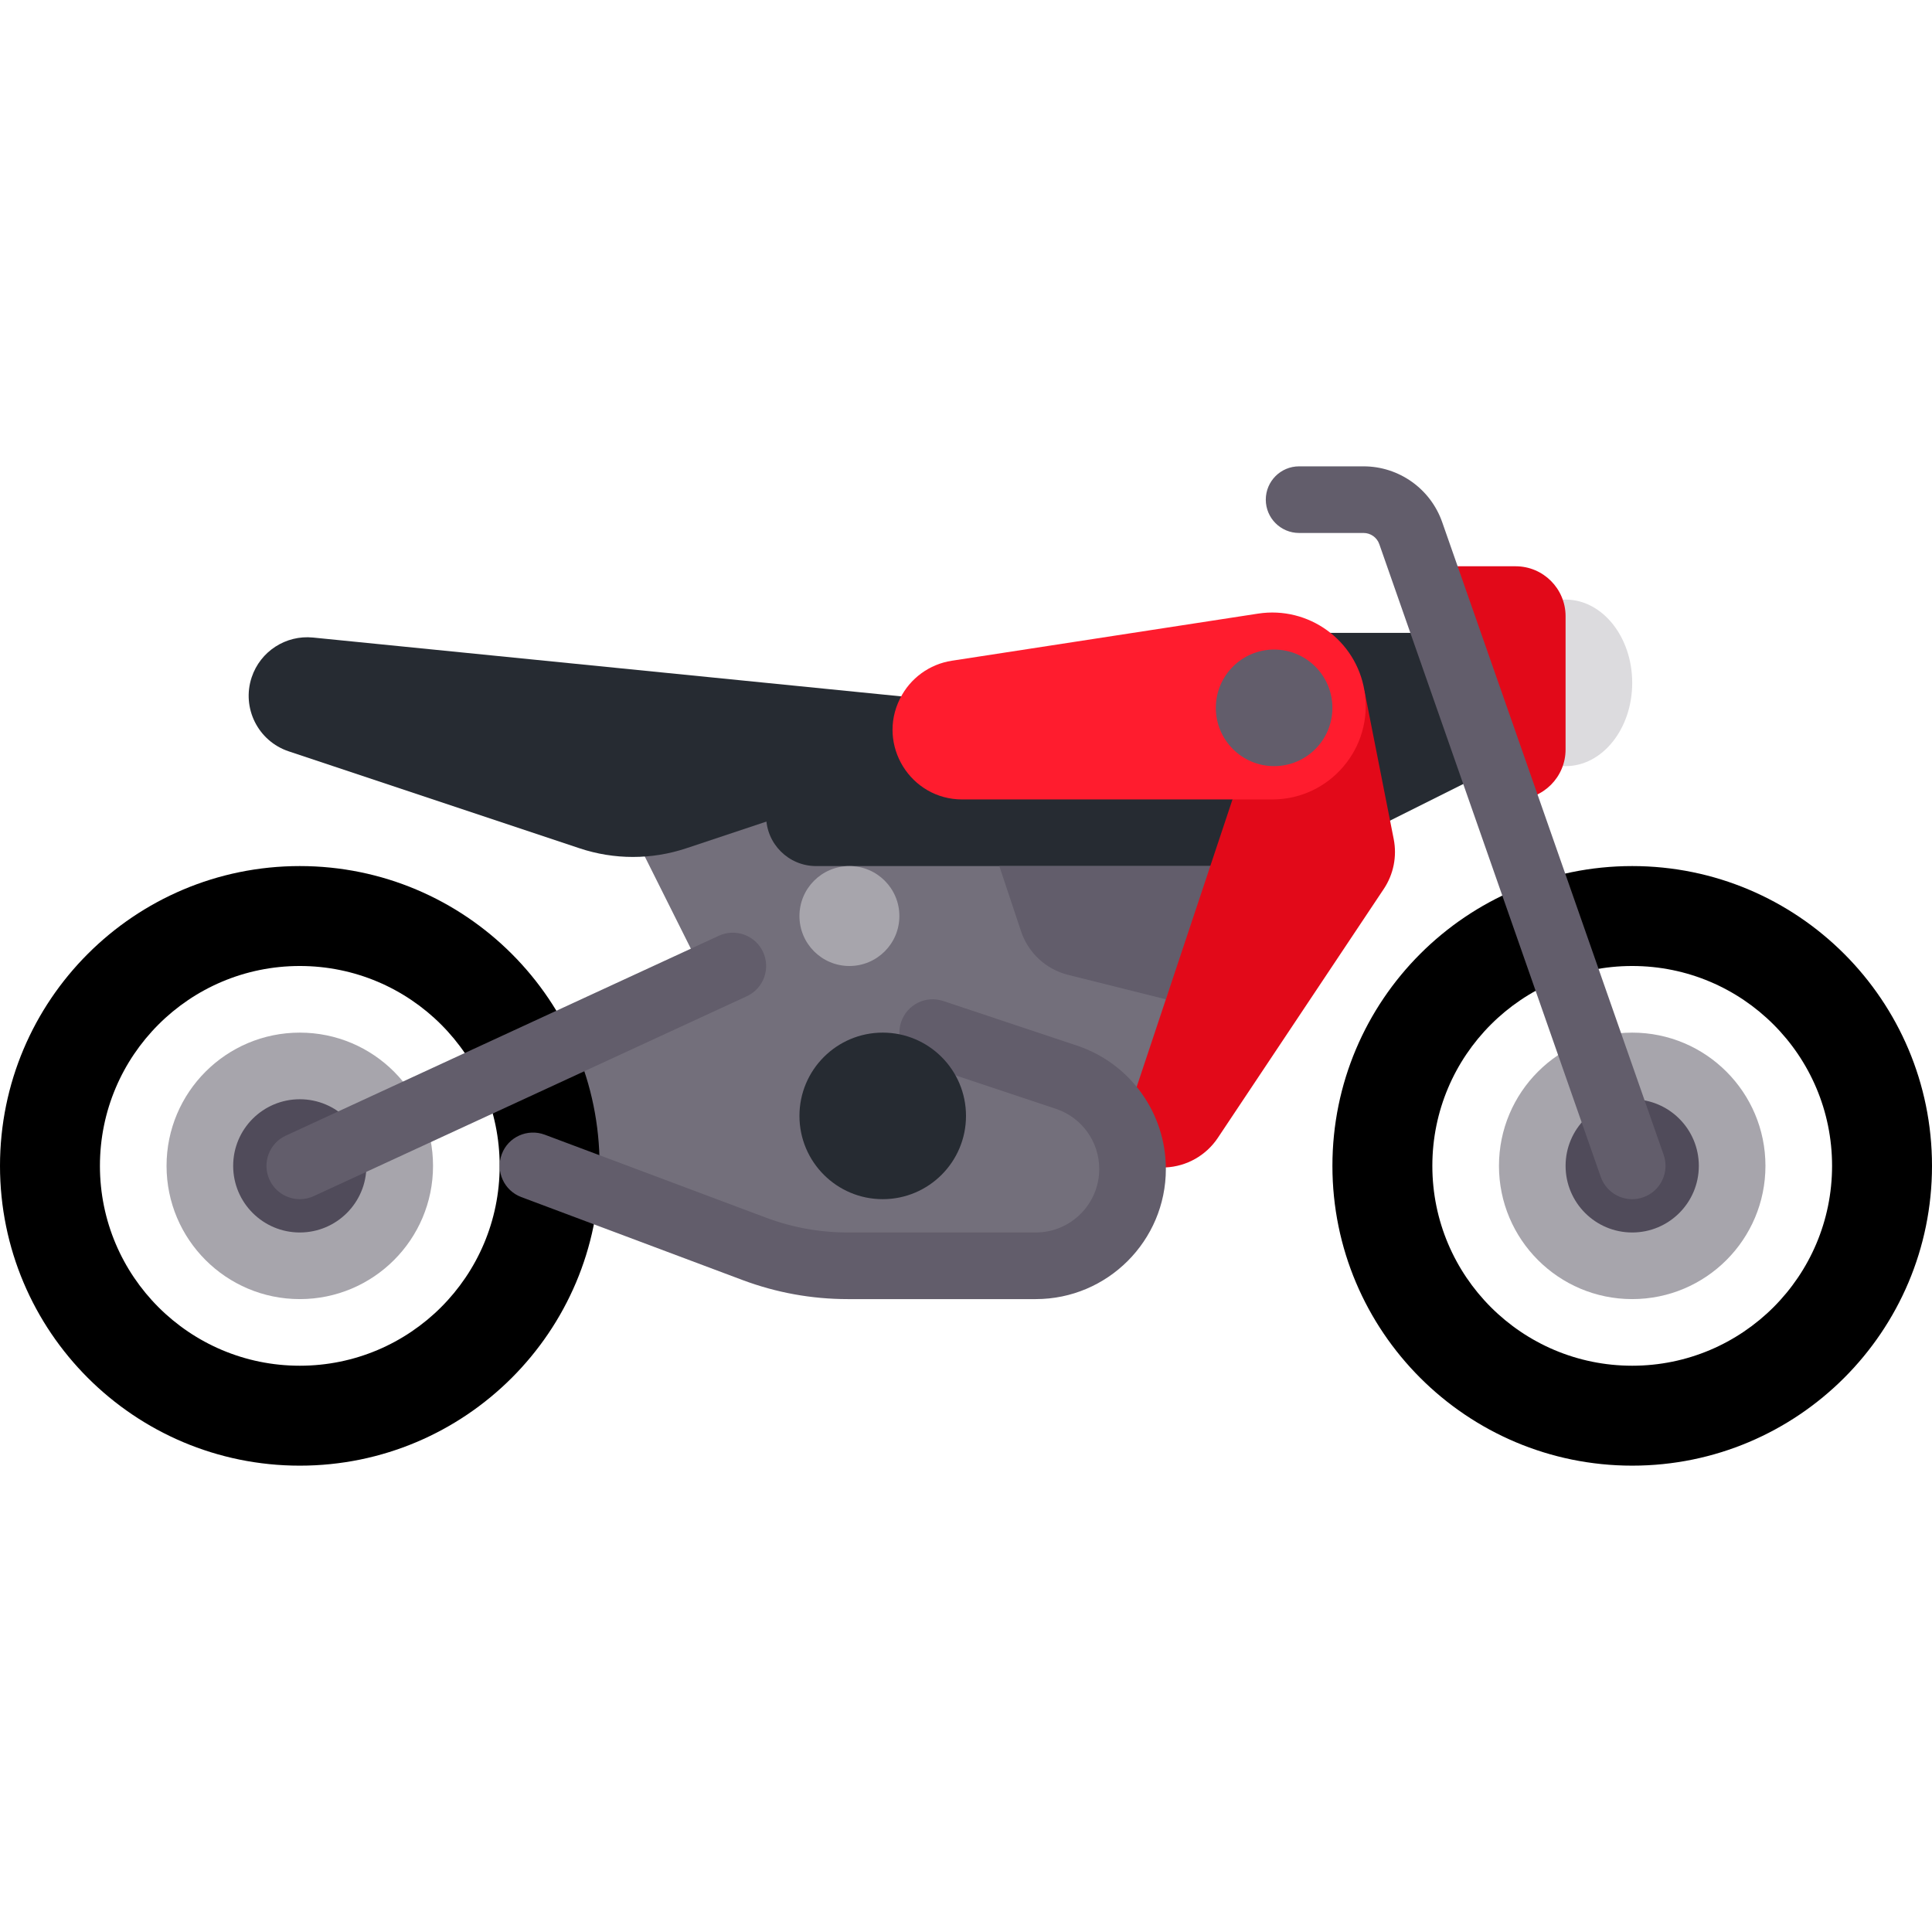
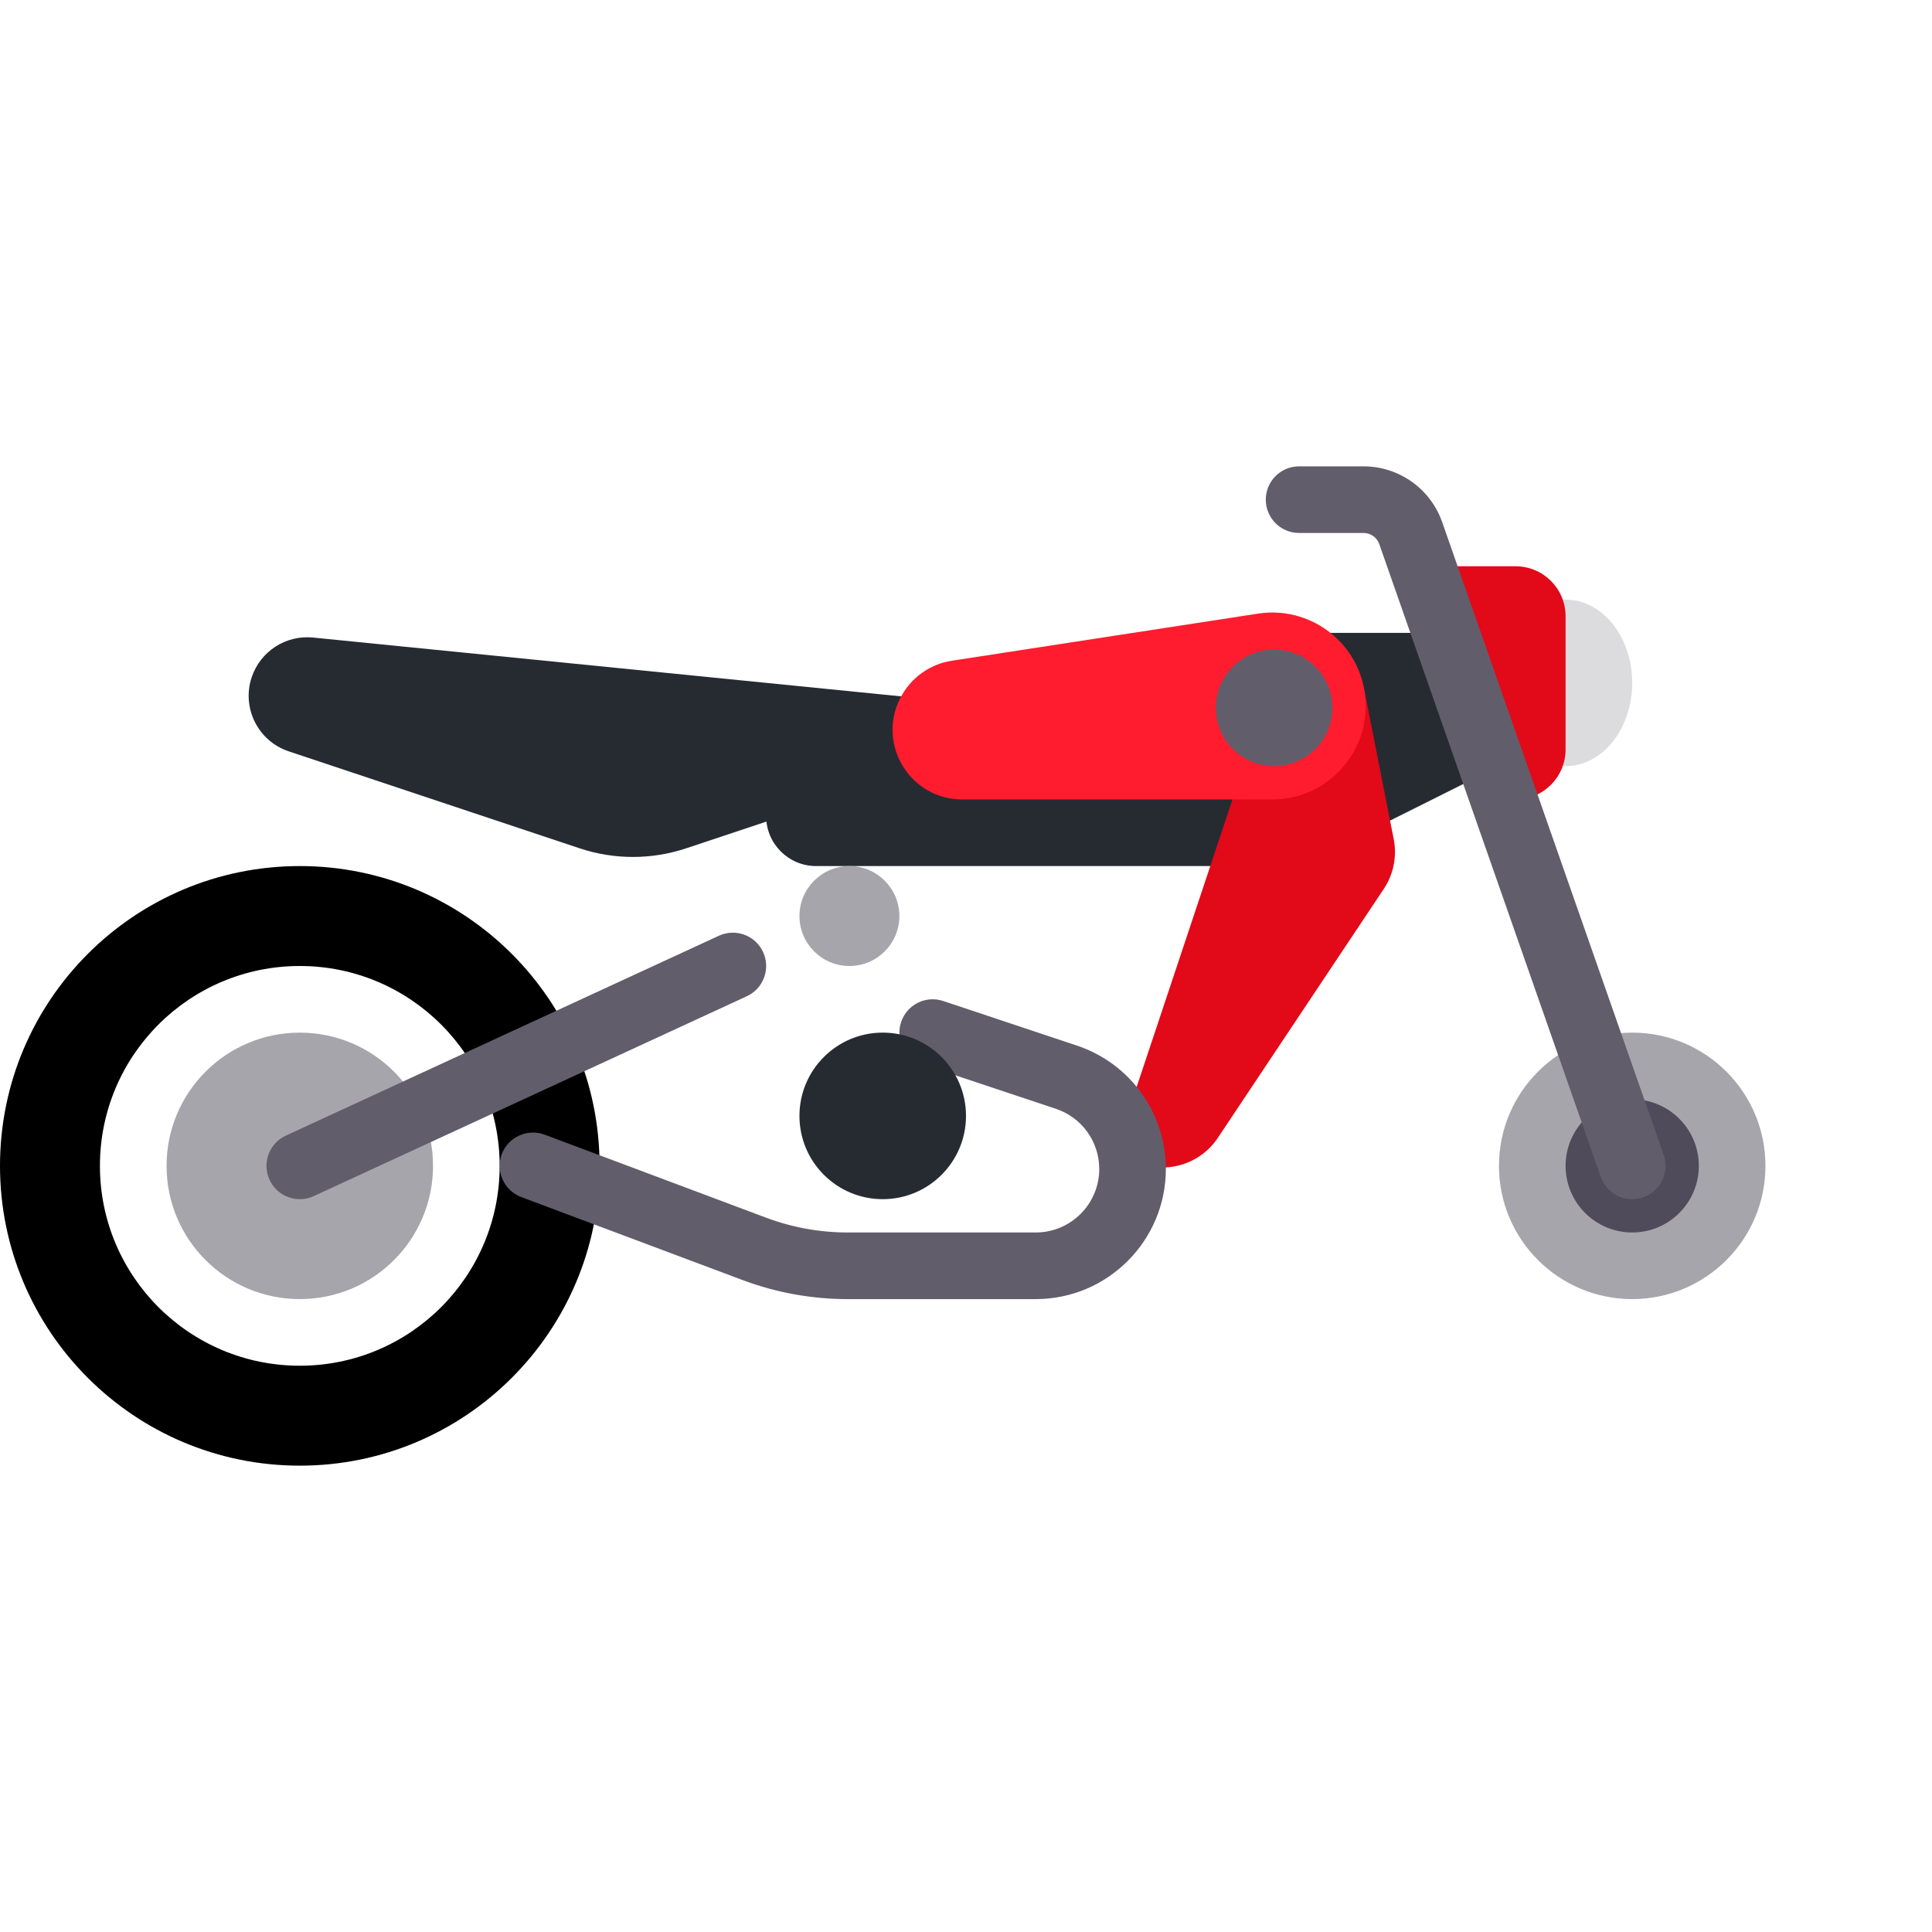
<svg xmlns="http://www.w3.org/2000/svg" xmlns:ns1="http://sodipodi.sourceforge.net/DTD/sodipodi-0.dtd" xmlns:ns2="http://www.inkscape.org/namespaces/inkscape" version="1.1" id="Layer_1" x="0px" y="0px" viewBox="0 0 512 512" style="enable-background:new 0 0 512 512;" xml:space="preserve" ns1:docname="motor-sports.svg" ns2:version="0.92.5 (2060ec1f9f, 2020-04-08)">
  <defs id="defs81" />
  <ns1:namedview pagecolor="#ffffff" bordercolor="#666666" borderopacity="1" objecttolerance="10" gridtolerance="10" guidetolerance="10" ns2:pageopacity="0" ns2:pageshadow="2" ns2:window-width="1720" ns2:window-height="1316" id="namedview79" showgrid="false" ns2:zoom="0.4609375" ns2:cx="136.66015" ns2:cy="659.17047" ns2:window-x="1720" ns2:window-y="40" ns2:window-maximized="0" ns2:current-layer="Layer_1" />
  <polygon style="fill:#262b32;fill-opacity:1" points="397.241,203.034 361.931,220.69 344.276,167.724 379.586,167.724 " id="polygon2" />
  <ellipse style="fill:#DCDBDE;" cx="414.897" cy="180.966" rx="17.655" ry="22.069" id="ellipse4" />
  <path style="fill:#e20919;fill-opacity:1" d="M379.586,150.069h22.069c7.313,0,13.241,5.929,13.241,13.241v35.31  c0,7.313-5.929,13.241-13.241,13.241h-4.414L379.586,150.069z" id="path6" />
-   <polygon style="fill:#736F7B;" points="326.621,203.034 158.897,203.034 185.379,256 150.069,282.483 141.241,308.966   211.862,335.448 282.483,335.448 300.138,308.966 308.966,308.966 326.621,247.172 " id="polygon8" />
  <path style="fill:#262b32;fill-opacity:1" d="M216.276,229.517h105.931c7.313,0,13.241-5.929,13.241-13.241l0,0  c0-7.313-5.929-13.241-13.241-13.241H216.276c-7.313,0-13.241,5.929-13.241,13.241l0,0  C203.034,223.588,208.963,229.517,216.276,229.517z" id="path10" />
-   <path style="fill:#625D6B;" d="M264.828,229.517l5.763,17.289c1.909,5.727,6.611,10.081,12.467,11.545l25.908,6.476l13.241-35.31  H264.828z" id="path12" />
  <path style="fill:#e20919;fill-opacity:1" d="M361.588,183.023l7.761,39.346c0.903,4.578-0.043,9.327-2.632,13.209l-43.976,65.964  c-3.112,4.668-8.256,7.578-13.858,7.842l-8.745,0.413V291.31l26.483-79.448L361.588,183.023z" id="path14" />
  <path style="fill:#000000;fill-opacity:1" d="M79.448,229.517C35.571,229.517,0,265.088,0,308.966s35.571,79.448,79.448,79.448  s79.448-35.571,79.448-79.448S123.326,229.517,79.448,229.517z M79.448,361.931c-29.252,0-52.966-23.713-52.966-52.966  c0-29.252,23.713-52.966,52.966-52.966s52.966,23.713,52.966,52.966C132.414,338.218,108.701,361.931,79.448,361.931z" id="path16" />
  <circle style="fill:#A7A5AC;" cx="79.448" cy="308.966" r="35.31" id="circle18" />
  <g id="g24">
-     <circle style="fill:#504B5A;" cx="79.448" cy="308.966" r="17.655" id="circle20" />
-     <path style="fill:#000000;fill-opacity:1" d="M432.552,229.517c-43.878,0-79.448,35.571-79.448,79.448s35.571,79.448,79.448,79.448   S512,352.843,512,308.966S476.429,229.517,432.552,229.517z M432.552,361.931c-29.252,0-52.966-23.713-52.966-52.966   c0-29.252,23.713-52.966,52.966-52.966c29.252,0,52.966,23.713,52.966,52.966C485.517,338.218,461.804,361.931,432.552,361.931z" id="path22" />
-   </g>
+     </g>
  <circle style="fill:#A7A5AC;" cx="432.552" cy="308.966" r="35.31" id="circle26" />
  <circle style="fill:#504B5A;" cx="432.552" cy="308.966" r="17.655" id="circle28" />
  <g id="g36">
    <path style="fill:#625D6B;" d="M432.552,317.798c-3.647,0-7.06-2.28-8.337-5.913l-58.689-167.686   c-0.612-1.768-2.293-2.957-4.163-2.957h-17.087c-4.879,0-8.828-3.953-8.828-8.828s3.948-8.828,8.828-8.828h17.086   c9.362,0,17.732,5.935,20.828,14.772l58.698,167.69c1.603,4.604-0.819,9.638-5.422,11.25   C434.5,317.633,433.517,317.798,432.552,317.798z" id="path30" />
    <path style="fill:#625D6B;" d="M79.457,317.793c-3.336,0-6.535-1.901-8.025-5.129c-2.044-4.427-0.113-9.673,4.319-11.715   l114.759-52.966c4.431-2.039,9.681-0.104,11.715,4.319c2.044,4.427,0.113,9.673-4.319,11.715L83.147,316.983   C81.949,317.535,80.69,317.793,79.457,317.793z" id="path32" />
    <path style="fill:#262b32;fill-opacity:1" d="M247.172,203.034l-65.324,21.774c-9.169,3.057-19.08,3.057-28.248,0l-77.089-25.696   c-8.128-2.709-12.521-11.496-9.812-19.624l0,0c2.293-6.879,9.046-11.253,16.262-10.531l164.212,16.422V203.034z" id="path34" />
  </g>
  <path style="fill:#ff1c2e;fill-opacity:1" d="M361.588,183.023L361.588,183.023c2.516,15.096-9.126,28.839-24.43,28.839h-82.153  c-13.715,0-22.635-14.433-16.502-26.7l0.039-0.076c2.676-5.353,7.782-9.075,13.696-9.984l81.154-12.486  C346.792,160.554,359.359,169.65,361.588,183.023z" id="path38" />
  <path style="fill:#625D6B;" d="M274.492,344.276h-49.827c-9.56,0-18.94-1.703-27.896-5.056l-58.63-21.987  c-4.561-1.716-6.871-6.802-5.164-11.367c1.707-4.574,6.802-6.858,11.371-5.169l58.63,21.987c6.957,2.612,14.259,3.935,21.689,3.935  h49.827c9.276,0,16.819-7.548,16.819-16.823c0-7.25-4.621-13.664-11.509-15.957l-35.423-11.81  c-4.621-1.543-7.121-6.543-5.578-11.168c1.543-4.621,6.5-7.134,11.164-5.582l35.423,11.81c14.104,4.704,23.578,17.846,23.578,32.708  C308.966,328.81,293.5,344.276,274.492,344.276z" id="path40" />
  <circle style="fill:#262b32;fill-opacity:1" cx="233.931" cy="295.724" r="22.069" id="circle42" />
  <circle style="fill:#A7A5AC;" cx="225.103" cy="242.759" r="13.241" id="circle44" />
  <circle style="fill:#625d6b;fill-opacity:1" cx="337.655" cy="187.586" r="15.448" id="circle46" />
  <g id="g48">
</g>
  <g id="g50">
</g>
  <g id="g52">
</g>
  <g id="g54">
</g>
  <g id="g56">
</g>
  <g id="g58">
</g>
  <g id="g60">
</g>
  <g id="g62">
</g>
  <g id="g64">
</g>
  <g id="g66">
</g>
  <g id="g68">
</g>
  <g id="g70">
</g>
  <g id="g72">
</g>
  <g id="g74">
</g>
  <g id="g76">
</g>
</svg>